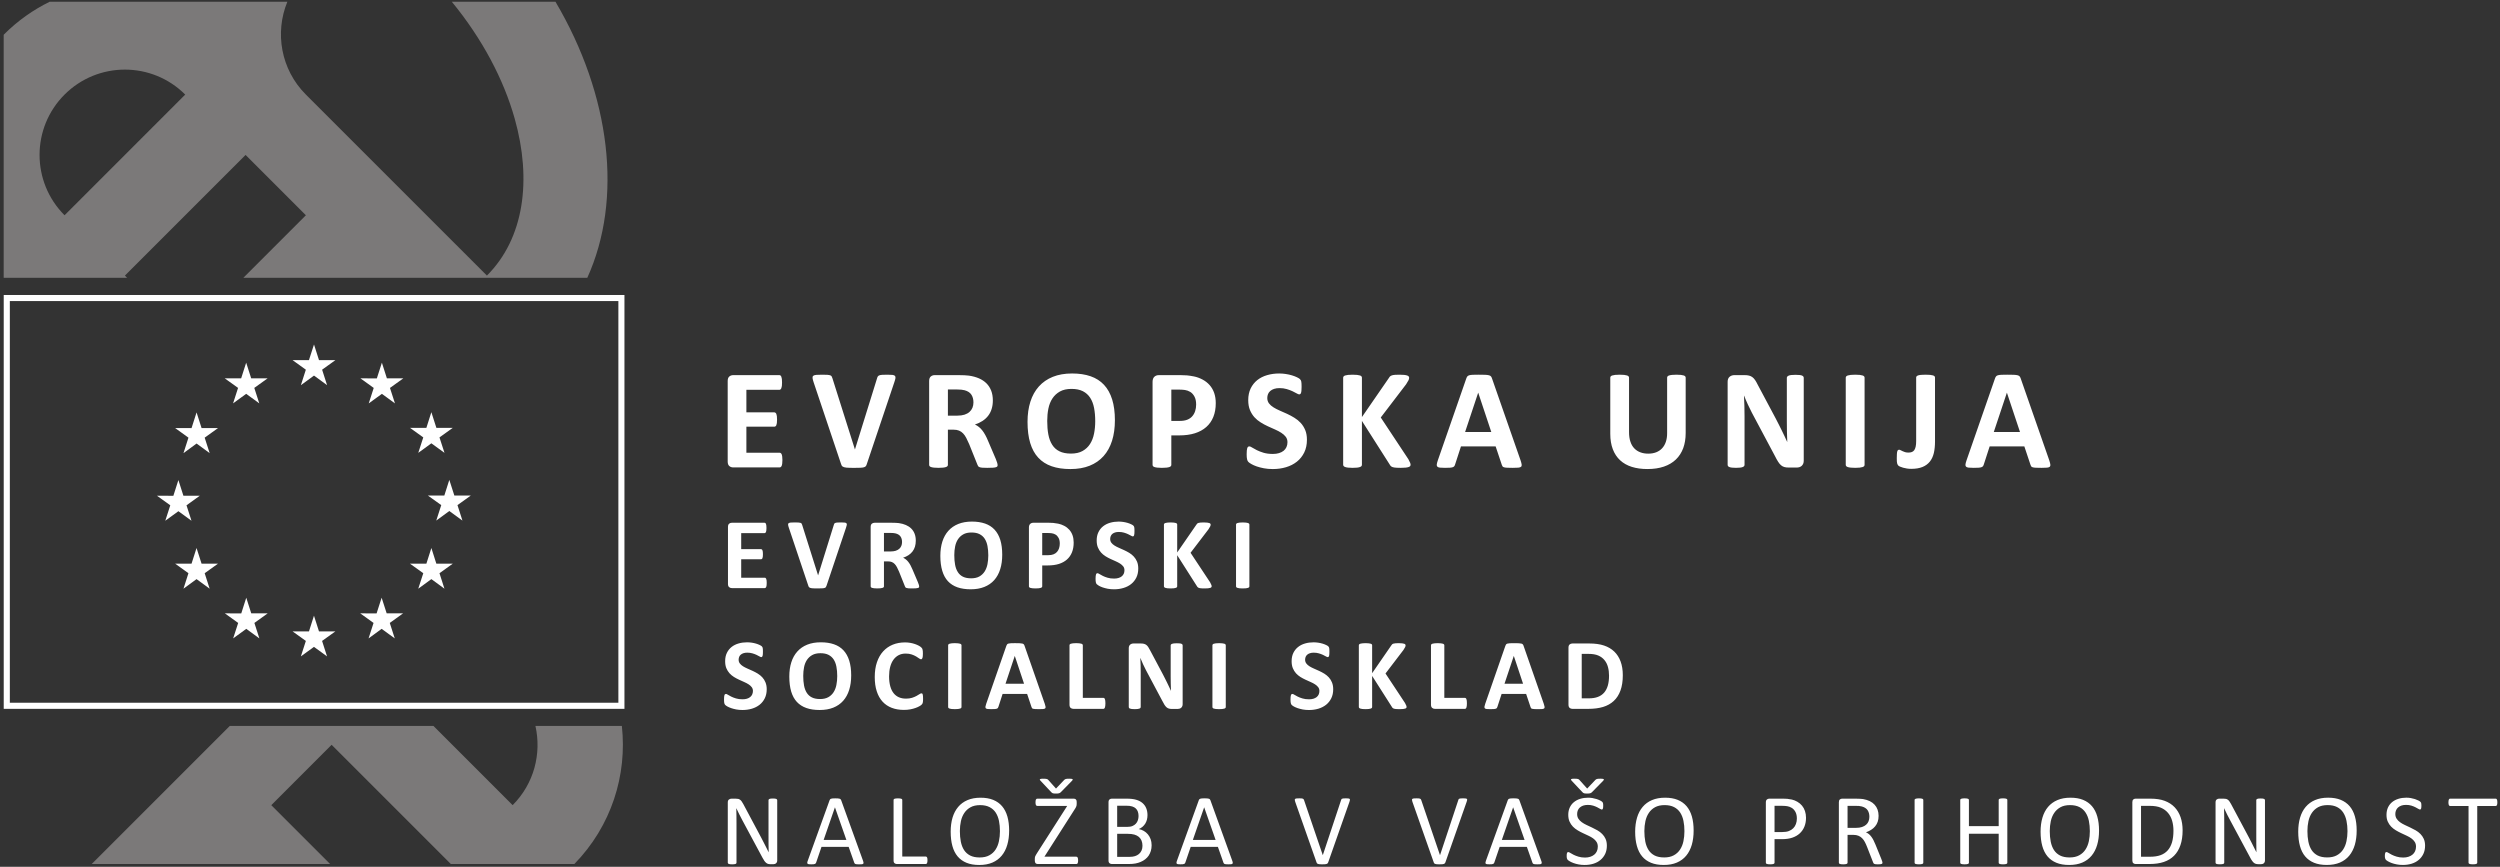
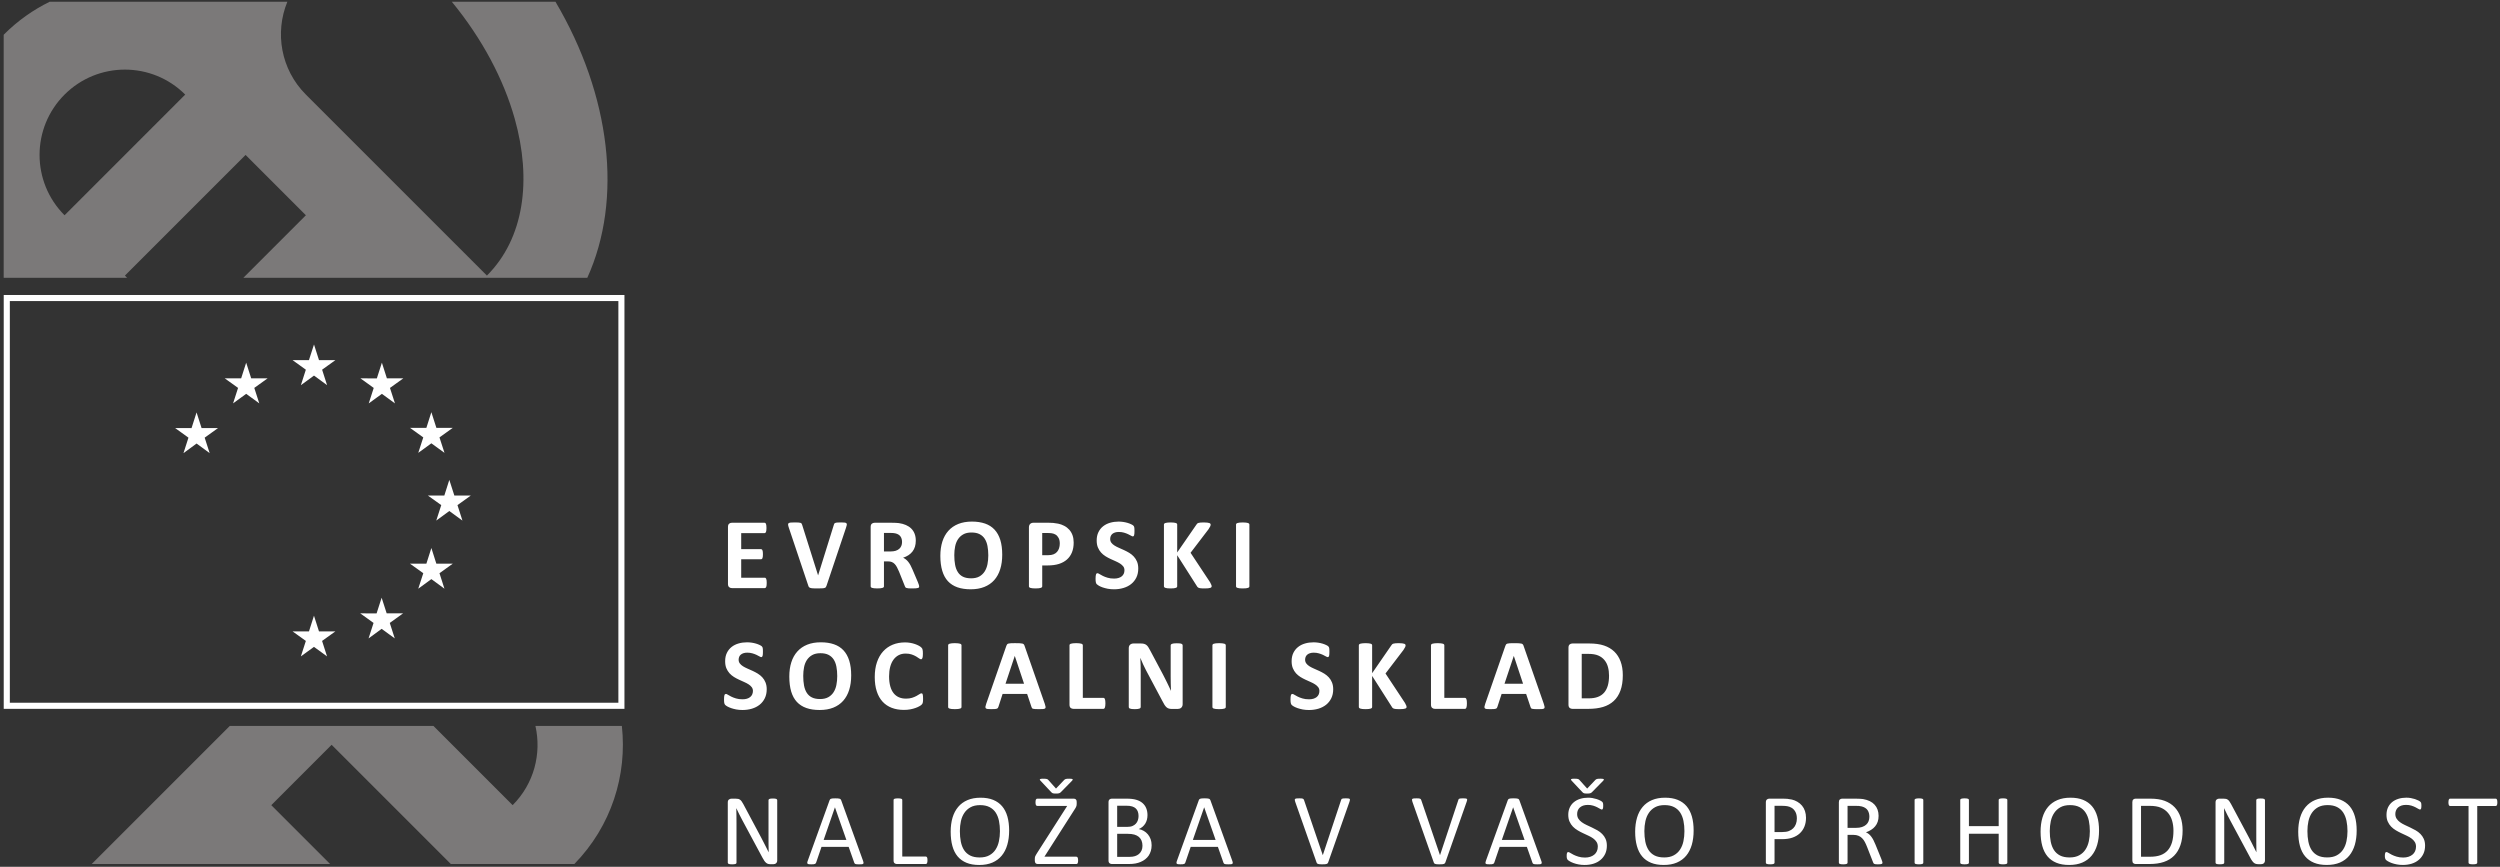
<svg xmlns="http://www.w3.org/2000/svg" height="95" viewBox="0 0 72.496 25.135" width="274">
  <rect x="0" y="0" width="72.496" height="25.135" fill="#333333" stroke="none" />
  <g transform="translate(-63.206 -196.558)">
    <g fill="#fff">
      <path d="m0 0 1.078.787 1.074-.787-.408 1.271 1.092.786h-1.348l-.41 1.285-.416-1.285h-1.346l1.092-.786z" transform="matrix(.353 0 0 -.353 71.931 207.727)" />
      <path d="m0 0 1.076.785 1.076-.785-.41 1.271 1.094.785h-1.348l-.412 1.288-.412-1.288h-1.35l1.096-.785z" transform="matrix(.353 0 0 -.353 69.965 208.255)" />
      <path d="m0 0-.412-1.289-1.346.002 1.092-.787-.408-1.27 1.074.788 1.076-.788-.41 1.27 1.096.787h-1.35z" transform="matrix(.353 0 0 -.353 68.906 208.517)" />
-       <path d="m0 0 1.076-.784-.41 1.269 1.092.786h-1.346l-.412 1.288-.412-1.292-1.348.004 1.094-.786-.41-1.269z" transform="matrix(.353 0 0 -.353 68.379 211.382)" />
-       <path d="m0 0-.412 1.286-.412-1.287-1.346.001 1.092-.785-.408-1.273 1.074.788 1.076-.788-.408 1.273 1.094.785z" transform="matrix(.353 0 0 -.353 69.051 212.903)" />
-       <path d="m0 0-.41 1.284-.41-1.287-1.348.003 1.094-.787-.412-1.271 1.076.787 1.078-.787-.41 1.271 1.092.787z" transform="matrix(.353 0 0 -.353 70.492 214.344)" />
      <path d="m0 0-.412 1.289-.41-1.289h-1.348l1.092-.784-.41-1.27 1.076.783 1.074-.783-.408 1.27 1.094.784z" transform="matrix(.353 0 0 -.353 72.456 214.867)" />
      <path d="m0 0-.414 1.284-.414-1.287-1.344.003 1.094-.787-.41-1.271 1.074.787 1.078-.787-.41 1.271 1.094.787z" transform="matrix(.353 0 0 -.353 74.419 214.344)" />
      <path d="m0 0-.408 1.286-.41-1.287-1.35.001 1.096-.785-.414-1.273 1.078.788 1.074-.788-.408 1.273 1.094.785z" transform="matrix(.353 0 0 -.353 75.859 212.903)" />
      <path d="m0 0h-1.35l-.414 1.288-.41-1.289-1.349.001 1.097-.785-.41-1.271 1.072.786 1.078-.786-.408 1.271z" transform="matrix(.353 0 0 -.353 76.858 210.928)" />
      <path d="m0 0 1.076.784 1.078-.784-.412 1.27 1.094.785h-1.348l-.412 1.287-.41-1.29-1.348.003 1.094-.785z" transform="matrix(.353 0 0 -.353 75.335 209.69)" />
      <path d="m0 0-.414-1.29-1.348.003 1.092-.787-.41-1.27 1.08.784 1.074-.784-.41 1.27 1.096.787h-1.348z" transform="matrix(.353 0 0 -.353 74.28 207.075)" />
    </g>
    <path d="m0 0c-2.738 2.737-2.738 7.176 0 9.913s7.176 2.737 9.912 0zm36.975 7.951c1.431-5.068.771-9.858-2.278-12.907l-14.879 14.877c-2.054 2.061-2.558 5.084-1.515 7.619h-19.524c-1.349-.661-2.615-1.548-3.738-2.67-.014-.015-.025-.03-.041-.045v-19.962h10.139l-.182.18 9.914 9.913 4.955-4.956-5.137-5.137h28.254c2.936 6.464 1.928 14.983-2.615 22.677h-8.515c2.511-3.058 4.257-6.378 5.162-9.589" fill="#7b7979" transform="matrix(.353 0 0 -.353 65.078 202.8)" />
    <path d="m0 0h19.582l-4.832 4.833 4.955 4.958 9.791-9.791h10.152c3.047 3.12 4.346 7.307 3.901 11.339h-7.1c.512-2.268-.107-4.74-1.873-6.505l-6.504 6.505h-16.732z" fill="#7b7979" transform="matrix(.353 0 0 -.353 65.866 221.612)" />
    <path d="m0 0c0 .019-.006.037-.02.054-.009.016-.029.031-.054.044-.028.011-.063.02-.112.027-.046.005-.101.008-.166.008-.072 0-.13-.003-.177-.008-.045-.007-.082-.016-.108-.027-.029-.013-.049-.028-.06-.044-.012-.017-.018-.035-.018-.054v-2.914c0-.219.002-.446.002-.683.002-.236.006-.465.012-.682h-.006c-.064.13-.129.258-.193.387-.067.129-.133.259-.2.393-.066.133-.136.268-.209.404-.07.138-.146.278-.224.421l-1.258 2.359c-.047.085-.09.157-.131.212-.041.058-.084.102-.129.133-.045.033-.095.056-.15.07-.055.012-.125.019-.207.019h-.352c-.074 0-.142-.022-.205-.069-.064-.047-.096-.126-.096-.238v-4.955c0-.019.008-.038.018-.055.012-.019.031-.032.057-.042.027-.01.062-.019.109-.026.045-.006.102-.009.172-.009s.127.003.174.009c.045.007.08.016.109.026.027.01.047.023.059.042.011.017.017.036.017.055v3.242c0 .205-.002.411-.004.619-.004.207-.007.41-.013.609h.008c.076-.163.156-.331.244-.505.086-.173.173-.338.257-.496l1.641-3.054c.055-.107.108-.197.158-.265.051-.07.1-.124.151-.164.049-.04.103-.069.158-.083.057-.016.121-.024.197-.024h.235c.037 0 .074.006.111.018.037.011.072.028.101.054.03.025.055.056.073.094.019.039.029.086.029.142zm5.254-.009c-.01.03-.025.057-.045.076-.02.022-.047.037-.082.048-.037.012-.084.02-.143.024-.058.004-.13.006-.22.006-.082 0-.151-.002-.205-.006-.053-.004-.098-.012-.133-.024-.033-.011-.061-.025-.078-.045-.018-.019-.034-.045-.043-.074l-1.801-4.989c-.024-.062-.035-.111-.037-.148 0-.038.01-.065.029-.085.022-.019.057-.033.108-.04.052-.006.117-.009.197-.009.078 0 .14.003.189.007.049.006.086.016.112.028.027.012.046.028.06.046.014.017.026.039.035.063l.44 1.291h2.232l.461-1.306c.01-.026.022-.046.035-.063.012-.017.031-.03.059-.039.025-.011.064-.018.115-.022.051-.003.119-.005.205-.005s.154.003.207.007c.051.006.086.019.11.039.021.019.031.046.031.084-.002.038-.014.086-.037.148zm.428-3.262h-1.868l.926 2.676h.004zm6.654-1.528c-.006.039-.014.07-.027.095-.012.022-.028.041-.045.053-.018.012-.039.018-.065.018h-1.926v4.645c0 .022-.005.042-.017.058-.01.017-.029.03-.057.039-.029.01-.064.019-.111.026-.045.007-.104.01-.172.01-.066 0-.123-.003-.17-.01s-.084-.016-.111-.026c-.03-.009-.047-.022-.059-.039-.012-.016-.017-.036-.017-.058v-4.972c0-.108.029-.184.086-.227.056-.042.117-.063.181-.063h2.373c.026 0 .047.006.065.018.017.012.033.032.045.058.013.027.021.059.027.096s.008.084.008.139c0 .054-.002.102-.008.14m6.574 3.451c-.097.336-.242.619-.437.848-.196.228-.438.401-.733.521-.293.119-.638.177-1.033.177-.41 0-.768-.065-1.074-.196-.307-.131-.565-.318-.768-.561-.205-.242-.359-.536-.463-.881-.101-.346-.152-.732-.152-1.155 0-.442.047-.834.141-1.175.093-.339.238-.625.429-.854.194-.23.436-.404.731-.525s.644-.18 1.049-.18c.408 0 .767.065 1.074.196.306.132.562.32.765.565.204.245.358.542.459.89.104.349.155.74.155 1.175s-.049.819-.143 1.155m-.697-2.03c-.055-.262-.147-.49-.277-.687-.129-.199-.301-.355-.514-.471-.213-.117-.475-.175-.787-.175-.317 0-.578.054-.785.159-.209.108-.375.257-.5.448-.125.194-.213.422-.266.688s-.078.556-.078.872c0 .284.027.557.084.815.056.258.152.485.283.678.131.195.301.35.512.466.209.115.469.174.779.174.309 0 .568-.055.777-.162.211-.109.379-.258.506-.45.125-.193.215-.419.27-.681.053-.262.08-.544.08-.849 0-.291-.027-.565-.084-.825m6.469-1.342c-.026.047-.061.072-.108.072h-2.623l2.465 3.859c.039.056.068.103.092.145.025.041.043.081.056.117.014.036.024.071.03.105s.008.074.008.118v.162c0 .088-.022.155-.065.198s-.101.063-.176.063h-2.988c-.027 0-.051-.005-.07-.015-.02-.011-.035-.03-.049-.054-.012-.026-.022-.058-.027-.097-.004-.037-.008-.085-.008-.141 0-.049.004-.092.008-.13.005-.037.015-.068.027-.091.014-.024.029-.041.049-.052.019-.012.043-.017.07-.017h2.449l-2.478-3.876c-.035-.058-.067-.108-.092-.152-.025-.043-.043-.081-.059-.115-.013-.035-.021-.068-.025-.099-.004-.029-.006-.063-.006-.099v-.154c0-.096.022-.168.065-.212.044-.044.103-.065.175-.065h3.172c.024 0 .045.005.063.016.019.01.033.029.047.053.011.026.021.057.027.095.004.036.008.082.008.135 0 .106-.014.184-.037.231m-1.637 5.264c.041.002.076.009.105.018.032.009.059.022.084.038.026.014.049.035.071.059l.925.943c.022.025.038.047.043.069.008.019.004.037-.009.049-.014.012-.041.021-.082.029-.039.007-.092.011-.159.011-.074 0-.136-.002-.187-.004-.049-.003-.09-.009-.123-.018-.031-.008-.059-.019-.082-.035-.024-.015-.045-.033-.065-.056l-.664-.698-.638.715c-.018.014-.034.027-.051.042-.016.014-.039.023-.07.03-.03.007-.071.013-.122.018-.048.004-.115.006-.197.006-.062 0-.111-.003-.15-.009-.039-.005-.067-.015-.082-.027-.018-.012-.024-.03-.018-.049.006-.022.022-.045.047-.073l.887-.943c.025-.024.049-.046.068-.061.022-.017.047-.03.074-.038.03-.008.065-.014.104-.016.037-.003.086-.004.144-.004.059 0 .108.001.147.004m7.631-3.752c-.057.151-.131.284-.227.397-.095.115-.207.207-.334.281s-.265.124-.412.152c.117.05.221.112.311.19.088.078.164.166.224.263.059.099.104.206.135.322.029.117.045.239.045.366 0 .213-.035.404-.105.573-.069.169-.172.31-.309.427s-.307.205-.512.265c-.205.062-.469.091-.789.091h-1.221c-.062 0-.123-.02-.179-.063-.057-.043-.086-.119-.086-.226v-4.79c0-.108.029-.184.086-.227.056-.042.117-.063.179-.063h1.405c.201 0 .381.014.537.043.156.028.303.072.439.131.137.057.26.13.369.216.11.086.204.184.282.298.076.114.136.242.179.384.043.143.065.299.065.468 0 .182-.028.35-.082.502m-1.045 1.562c-.035-.11-.088-.205-.164-.287-.074-.082-.168-.146-.281-.194-.114-.05-.262-.073-.446-.073h-.812v1.739h.736c.205 0 .369-.019.494-.059.123-.039.225-.094.301-.168.078-.073.135-.162.17-.267.037-.106.055-.223.055-.353 0-.117-.018-.228-.053-.338m.297-2.5c-.053-.115-.125-.208-.217-.286-.092-.076-.199-.132-.322-.172-.121-.039-.264-.057-.426-.057h-1.035v1.892h.853c.223 0 .408-.021.557-.064.146-.043.269-.105.369-.188.098-.083.172-.186.223-.308.05-.121.076-.264.076-.423 0-.149-.026-.281-.078-.394m5.658 4.137c-.012.03-.027.057-.045.076-.021.022-.047.037-.084.048-.035.012-.082.02-.143.024-.056.004-.13.006-.218.006-.082 0-.153-.002-.205-.006-.055-.004-.098-.012-.133-.024-.035-.011-.061-.025-.08-.045-.018-.019-.032-.045-.043-.074l-1.801-4.989c-.023-.062-.033-.111-.035-.148-.002-.038.008-.065.029-.085.02-.019.057-.033.108-.04.05-.006.117-.009.197-.009.078 0 .14.003.189.007.049.006.086.016.112.028.027.012.046.028.06.046.014.017.024.039.033.063l.44 1.291h2.234l.459-1.306c.012-.026.024-.046.037-.063.012-.017.03-.03.057-.039.027-.011.064-.018.117-.022.051-.003.119-.005.205-.005s.153.003.205.007c.051.006.088.019.11.039.023.019.033.046.031.084s-.012.086-.035.148zm.428-3.262h-1.869l.927 2.676h.004zm10.996 3.133c.021.062.035.111.039.148.004.038-.004.065-.022.085-.017.019-.05.033-.101.04-.049.007-.117.01-.203.01-.084 0-.149-.002-.2-.006-.05-.004-.087-.012-.115-.024-.029-.011-.049-.025-.058-.045-.012-.019-.022-.045-.03-.074l-1.498-4.513h-.006l-1.539 4.521c-.009.027-.021.051-.035.068-.012.019-.031.032-.056.043-.024.012-.059.02-.106.024-.045.004-.107.006-.184.006-.093 0-.169-.003-.224-.008-.055-.006-.096-.019-.121-.037-.026-.02-.035-.048-.035-.085.002-.038.013-.087.035-.149l1.756-4.988c.007-.023.017-.04.027-.057.01-.014.023-.027.039-.039.018-.011.037-.019.061-.026.023-.007.05-.014.086-.02.033-.005.072-.008.117-.009.047-.001.099-.002.16-.002.08 0 .146.002.201.005.055.004.098.012.133.024.035.011.06.025.082.046.017.018.033.044.045.074zm9.627 0c.023.062.037.111.041.148.004.038-.004.065-.022.085-.017.019-.052.033-.101.04-.051.007-.117.01-.203.01-.084 0-.151-.002-.2-.006-.05-.004-.089-.012-.117-.024-.027-.011-.047-.025-.058-.045-.01-.019-.02-.045-.028-.074l-1.498-4.513h-.006l-1.539 4.521c-.011.027-.023.051-.035.068-.014.019-.031.032-.057.043-.023.012-.058.02-.105.024-.045.004-.107.006-.186.006-.093 0-.168-.003-.222-.008-.055-.006-.096-.019-.121-.037-.026-.02-.037-.048-.035-.085.001-.038.013-.087.035-.149l1.756-4.988c.007-.023.017-.04.027-.057.01-.014.021-.027.039-.039.016-.011.037-.019.061-.026.023-.007.052-.014.083-.02.034-.005.075-.008.12-.009s.099-.002.16-.002c.08 0 .146.002.201.005.053.004.098.012.133.024.035.011.06.025.08.046.019.018.035.044.047.074zm4.33.129c-.01.03-.026.057-.045.076-.02.022-.047.037-.084.048-.035.012-.082.02-.141.024-.058.004-.131.006-.22.006-.082 0-.151-.002-.206-.006-.052-.004-.097-.012-.132-.024-.035-.011-.061-.025-.078-.045-.018-.019-.034-.045-.045-.074l-1.801-4.989c-.022-.062-.033-.111-.035-.148 0-.038.008-.065.029-.085.021-.019.057-.033.107-.04.053-.006.118-.009.198-.009.078 0 .14.003.189.007.049.006.086.016.111.028.028.012.047.028.061.046.014.017.025.039.033.063l.44 1.291h2.234l.461-1.306c.01-.026.021-.046.035-.063.012-.017.031-.03.057-.039.027-.011.066-.018.117-.022.051-.003.119-.005.205-.005s.154.003.205.007c.053.006.088.019.109.039.024.019.034.046.032.084 0 .038-.012.086-.035.148zm.428-3.262h-1.868l.926 2.676h.004zm6.656.081c-.071.157-.164.292-.28.407-.113.115-.244.215-.39.299-.149.084-.297.162-.449.232-.153.07-.301.141-.448.21-.146.068-.277.145-.392.228s-.207.178-.278.287c-.068.108-.101.236-.101.385 0 .103.017.2.053.29.037.091.089.17.162.238.072.065.164.119.273.16.112.04.24.059.391.059.16 0 .304-.019.433-.059.129-.041.241-.085.334-.133.094-.05.174-.093.239-.132.066-.039.113-.057.144-.057.02 0 .035.005.051.018s.027.031.035.059c.01.025.016.057.02.096.004.04.006.083.006.133 0 .054-.002.096-.004.129-.004.033-.008.062-.012.085-.006.024-.014.044-.022.059-.007.014-.025.036-.052.061-.026.027-.08.062-.164.105-.082.043-.178.081-.284.116-.107.034-.22.061-.341.083-.12.02-.241.03-.358.03-.232 0-.449-.03-.65-.093-.201-.061-.373-.153-.518-.271-.146-.119-.26-.267-.342-.442-.082-.176-.123-.376-.123-.6 0-.219.037-.406.108-.563.07-.157.162-.292.275-.409.113-.115.242-.216.387-.302.142-.086.291-.164.443-.235.153-.07.301-.139.446-.208.146-.067.275-.141.388-.223.114-.082.205-.176.274-.285.07-.107.105-.237.105-.39 0-.142-.025-.268-.076-.377-.049-.112-.121-.204-.213-.28-.094-.077-.203-.135-.332-.177-.129-.041-.271-.063-.426-.063-.205 0-.384.025-.541.074-.156.047-.289.099-.4.155-.111.055-.201.106-.274.154-.068.047-.125.069-.164.069-.021 0-.041-.003-.056-.013-.016-.01-.032-.028-.041-.052-.012-.025-.02-.058-.026-.099-.006-.04-.007-.089-.007-.15 0-.086.005-.154.021-.205.016-.053.039-.095.07-.127.034-.033.09-.073.172-.12.082-.048.182-.093.303-.138.119-.045.256-.081.41-.111.152-.031.32-.046.5-.046.258 0 .498.035.721.103.222.07.416.172.58.31.166.137.293.303.387.5.091.195.138.421.138.672 0 .213-.035.397-.105.554m-1.371 3.734c.039.002.074.009.105.018.029.009.059.022.084.038.024.014.047.035.069.059l.927.943c.022.025.035.047.043.069.006.019.004.037-.012.049-.013.012-.041.021-.08.029-.041.007-.093.011-.16.011-.074 0-.136-.002-.187-.004-.049-.003-.09-.009-.121-.018-.034-.008-.061-.019-.084-.035-.024-.015-.045-.033-.063-.056l-.664-.698-.641.715c-.015.014-.033.027-.048.042-.018.014-.041.023-.073.03-.029.007-.07.013-.119.018-.051.004-.117.006-.199.006-.062 0-.111-.003-.15-.009-.039-.005-.065-.015-.082-.027-.018-.012-.022-.03-.018-.049.006-.022.022-.045.047-.073l.887-.943c.025-.024.048-.046.07-.061.019-.017.045-.03.074-.038.028-.008.063-.014.102-.016.039-.003.086-.004.144-.004.059 0 .108.001.149.004m8.461-1.892c-.096.336-.243.619-.436.848-.195.228-.439.401-.732.521-.295.119-.639.177-1.035.177-.409 0-.768-.065-1.075-.196-.306-.131-.562-.318-.767-.561-.205-.242-.36-.536-.461-.881-.102-.346-.155-.732-.155-1.155 0-.442.047-.834.143-1.175.094-.339.236-.625.43-.854.191-.23.435-.404.73-.525s.643-.18 1.047-.18c.41 0 .768.065 1.074.196.309.132.565.32.768.565s.355.542.459.89c.101.349.152.74.152 1.175s-.047.819-.142 1.155m-.696-2.03c-.054-.262-.148-.49-.277-.687-.131-.199-.301-.355-.516-.471-.213-.117-.474-.175-.785-.175-.316 0-.578.054-.787.159-.207.108-.375.257-.498.448-.125.194-.213.422-.268.688-.05.266-.078.556-.078.872 0 .284.03.557.086.815.057.258.151.485.282.678.13.195.3.35.511.466.211.115.471.174.78.174.31 0 .57-.055.779-.162.211-.109.379-.258.504-.45.125-.193.215-.419.269-.681.055-.262.08-.544.08-.849 0-.291-.027-.565-.082-.825m9.985 2.479c-.055.168-.137.315-.242.442-.106.128-.233.234-.383.321-.153.087-.299.148-.446.18-.144.03-.271.052-.377.061-.107.009-.218.014-.334.014h-1.15c-.072 0-.137-.022-.195-.069-.057-.047-.086-.126-.086-.238v-4.955c0-.022.004-.042.015-.057.012-.018.032-.03.059-.04s.064-.019.109-.026c.045-.006.104-.009.174-.009.069 0 .125.003.172.009.045.007.082.016.108.026.025.01.044.022.058.04.012.015.018.035.018.057v1.935h.611c.332 0 .617.041.855.124.241.083.442.2.608.353.164.152.291.335.379.551.088.217.133.458.133.727 0 .202-.03.387-.086.554m-.741-1.058c-.048-.138-.123-.255-.22-.354-.096-.097-.215-.174-.36-.229-.14-.056-.32-.083-.535-.083h-.644v2.153h.66c.121 0 .248-.009.375-.028.129-.02.254-.065.375-.138.119-.071.221-.18.303-.327.08-.147.121-.329.121-.549 0-.16-.024-.308-.075-.445m7.09-3.093c-.011.04-.035.111-.074.21l-.482 1.184c-.055.135-.112.257-.166.365-.055.107-.114.203-.176.285-.063.083-.129.154-.201.215-.073.059-.153.107-.241.146.157.055.301.124.428.205.127.08.237.174.326.284.092.108.162.234.211.378.049.141.073.302.073.483 0 .185-.028.355-.082.509-.053.152-.135.289-.243.408-.107.118-.24.217-.4.295-.158.076-.342.134-.549.17-.072.008-.154.016-.244.022-.09.007-.201.01-.338.01h-1.141c-.064 0-.125-.02-.181-.063-.057-.043-.084-.119-.084-.226v-4.973c0-.022.004-.042.015-.057.012-.018.032-.03.059-.04s.065-.019.109-.026c.045-.006.104-.009.172-.009.071 0 .129.003.174.009.045.007.082.016.108.026.025.01.044.022.058.04.012.015.018.035.018.057v2.288h.476c.164 0 .305-.026.42-.074.117-.049.219-.115.303-.203.086-.088.16-.19.223-.311.062-.12.123-.252.179-.397l.494-1.265c.012-.034.026-.061.04-.083.015-.022.037-.04.066-.052.025-.012.062-.022.109-.028.045-.004.104-.007.176-.007.084 0 .149.003.199.007.051.006.09.015.116.026.029.011.046.024.054.042.01.015.014.035.014.057 0 .023-.006.053-.018.093m-1.123 3.319c-.041-.111-.109-.207-.201-.289-.09-.082-.205-.144-.342-.19-.136-.047-.3-.069-.488-.069h-.697v1.809h.601c.143 0 .256-.004.344-.011.086-.009.164-.023.234-.042.221-.064.379-.168.473-.313.094-.146.141-.323.141-.534 0-.13-.022-.25-.065-.361m4.494 1.743c0 .022-.005.042-.015.058-.012.017-.031.03-.059.039-.027.01-.064.019-.111.026-.045.007-.104.01-.172.01-.063 0-.117-.003-.164-.01-.045-.007-.082-.016-.111-.026-.03-.009-.051-.022-.063-.039-.014-.016-.019-.036-.019-.058v-5.155c0-.022.005-.042.017-.057.012-.018.029-.03.059-.04.027-.01.064-.019.111-.026.047-.006.104-.009.17-.009.068 0 .127.003.172.009.047.007.084.016.111.026.028.01.047.022.059.04.01.015.015.035.015.057zm6.903 0c0 .022-.006.042-.016.058-.012.017-.031.03-.058.039-.028.01-.065.019-.11.026s-.101.01-.168.01c-.072 0-.131-.003-.176-.01-.043-.007-.08-.016-.107-.026-.027-.009-.047-.022-.059-.039-.009-.016-.015-.036-.015-.058v-2.15h-2.446v2.15c0 .022-.005.042-.015.058-.012.017-.031.03-.059.039-.027.01-.064.019-.109.026-.047.007-.104.01-.172.01s-.123-.003-.17-.01-.086-.016-.113-.026c-.028-.009-.047-.022-.059-.039-.012-.016-.015-.036-.015-.058v-5.155c0-.022.003-.042.015-.057.012-.018.031-.03.059-.04.027-.01.066-.019.113-.026.047-.006.102-.009.17-.009s.125.003.172.009c.045.007.082.016.109.026.028.01.047.022.059.04.01.015.015.035.015.057v2.382h2.446v-2.382c0-.022.006-.042.015-.057.012-.018.032-.03.059-.04s.064-.019.107-.026c.045-.006.104-.009.176-.009.067 0 .123.003.168.009.045.007.082.016.11.026.027.01.046.022.058.04.01.015.016.035.016.057zm7.39-1.36c-.095.336-.24.619-.435.848-.195.228-.44.401-.733.521-.293.119-.636.177-1.033.177-.41 0-.767-.065-1.074-.196-.309-.131-.564-.318-.77-.561-.205-.242-.357-.536-.46-.881-.102-.346-.153-.732-.153-1.155 0-.442.047-.834.141-1.175.094-.339.238-.625.429-.854.194-.23.436-.404.731-.525s.644-.18 1.049-.18c.408 0 .767.065 1.074.196.307.132.562.32.766.565.203.245.357.542.459.89.103.349.154.74.154 1.175s-.049.819-.145 1.155m-.693-2.03c-.057-.262-.148-.49-.279-.687-.129-.199-.301-.355-.514-.471-.213-.117-.477-.175-.787-.175-.316 0-.578.054-.785.159-.209.108-.375.257-.5.448-.125.194-.213.422-.266.688s-.078.556-.078.872c0 .284.027.557.084.815s.15.485.283.678c.131.195.301.35.512.466.209.115.469.174.779.174.309 0 .569-.055.78-.162.209-.109.376-.258.501-.45.127-.193.217-.419.272-.681.053-.262.08-.544.08-.849 0-.291-.027-.565-.082-.825m7.535 1.979c-.113.321-.277.593-.494.82-.217.225-.486.397-.809.518-.32.121-.712.18-1.177.18h-1.217c-.063 0-.123-.02-.18-.063-.056-.043-.084-.119-.084-.226v-4.79c0-.108.028-.184.084-.227.057-.042.117-.063.18-.063h1.139c.459 0 .855.056 1.187.17.332.112.611.283.84.512.226.228.4.515.519.864.12.347.18.753.18 1.218 0 .404-.057.765-.168 1.087m-.701-2.066c-.08-.266-.197-.488-.355-.666-.159-.177-.354-.307-.59-.393-.237-.086-.524-.129-.868-.129h-.734v4.179h.727c.371 0 .674-.05.908-.153.236-.102.43-.245.584-.428.154-.182.265-.398.338-.649.072-.25.107-.522.107-.812 0-.365-.039-.681-.117-.949m7.635 3.465c0 .019-.006.037-.018.054-.012.016-.031.031-.056.044-.026.011-.063.02-.11.027-.047.005-.103.008-.166.008-.074 0-.133-.003-.178-.008-.046-.007-.082-.016-.109-.027-.029-.013-.047-.028-.061-.044-.011-.017-.015-.035-.015-.054v-2.914c0-.219 0-.446.002-.683 0-.236.004-.465.01-.682h-.004c-.065.13-.129.258-.196.387-.064.129-.13.259-.197.393-.068.133-.139.268-.209.404-.072.138-.148.278-.224.421l-1.26 2.359c-.047.085-.09.157-.131.212-.041.058-.084.102-.129.133-.043.033-.094.056-.15.07-.055.012-.125.019-.207.019h-.352c-.074 0-.143-.022-.205-.069-.063-.047-.094-.126-.094-.238v-4.955c0-.019.006-.038.018-.055.01-.019.029-.032.056-.042.026-.01.063-.019.108-.026.045-.006.101-.009.172-.009.07 0 .129.003.174.009.044.007.082.016.109.026s.047.023.058.042c.012.017.018.036.018.055v3.242c0 .205 0 .411-.004.619-.002.207-.008.41-.012.609h.008c.074-.163.156-.331.242-.505.088-.173.174-.338.26-.496l1.639-3.054c.055-.107.109-.197.16-.265.049-.07.1-.124.148-.164.051-.04.104-.069.161-.083.054-.016.121-.024.195-.024h.234c.037 0 .075.006.114.018.037.011.07.028.101.054.029.025.053.056.07.094.02.039.03.086.03.142zm7.39-1.348c-.095.336-.24.619-.435.848-.195.228-.44.401-.733.521-.295.119-.638.177-1.033.177-.41 0-.769-.065-1.076-.196s-.562-.318-.768-.561c-.205-.242-.357-.536-.46-.881-.102-.346-.153-.732-.153-1.155 0-.442.047-.834.141-1.175.094-.339.236-.625.429-.854.192-.23.436-.404.731-.525s.643-.18 1.047-.18c.41 0 .767.065 1.076.196.307.132.563.32.766.565s.355.542.459.89c.101.349.152.74.152 1.175s-.047.819-.143 1.155m-.695-2.03c-.055-.262-.148-.49-.277-.687-.131-.199-.301-.355-.514-.471-.213-.117-.477-.175-.787-.175-.316 0-.578.054-.787.159-.209.108-.375.257-.498.448-.125.194-.213.422-.266.688s-.078.556-.078.872c0 .284.027.557.084.815s.15.485.281.678c.133.195.303.35.512.466.211.115.471.174.781.174.309 0 .569-.055.778-.162.211-.109.378-.258.503-.45.125-.193.215-.419.27-.681s.082-.544.082-.849c0-.291-.029-.565-.084-.825m6.354.188c-.073.157-.164.292-.278.407-.115.115-.246.215-.392.299-.147.084-.297.162-.45.232-.152.07-.3.141-.447.21-.148.068-.277.145-.392.228-.116.083-.207.178-.276.287-.07.108-.105.236-.105.385 0 .103.017.2.054.29.036.091.09.17.163.238.072.065.162.119.273.16.109.04.242.059.391.059.16 0 .304-.019.433-.059.129-.041.24-.085.334-.133.094-.05.174-.093.238-.132.065-.039.114-.057.145-.057.018 0 .035.005.051.018.015.013.027.031.035.059.008.025.014.057.018.096.005.04.007.083.007.133 0 .054-.002.096-.006.129-.001.033-.005.062-.011.085-.006.024-.012.044-.02.059-.01.014-.025.036-.053.061-.025.027-.082.062-.164.105-.084.043-.177.081-.283.116-.107.034-.22.061-.342.083-.121.02-.238.03-.357.03-.234 0-.449-.03-.65-.093-.202-.061-.373-.153-.52-.271-.144-.119-.258-.267-.34-.442-.08-.176-.121-.376-.121-.6 0-.219.033-.406.106-.563.07-.157.162-.292.275-.409.113-.115.242-.216.387-.302.142-.086.291-.164.443-.235.152-.07.301-.139.445-.208.147-.067.276-.141.389-.223s.205-.176.273-.285c.071-.107.106-.237.106-.39 0-.142-.025-.268-.076-.377-.049-.112-.121-.204-.213-.28-.094-.077-.203-.135-.332-.177-.129-.041-.272-.063-.426-.063-.205 0-.387.025-.541.074-.156.047-.291.099-.4.155-.112.055-.203.106-.272.154-.072.047-.127.069-.164.069-.023 0-.043-.003-.058-.013-.018-.01-.032-.028-.043-.052-.01-.025-.018-.058-.024-.099-.006-.04-.01-.089-.01-.15 0-.086.008-.154.024-.205.015-.053.039-.095.07-.127.031-.033.09-.073.17-.12.082-.048.184-.093.303-.138.121-.045.258-.081.412-.111.154-.031.32-.046.5-.046.258 0 .498.035.721.103.222.07.416.172.58.31.164.137.293.303.386.5.092.195.139.421.139.672 0 .213-.035.397-.105.554m6.033 3.141c-.006.04-.014.073-.028.099-.011.024-.027.043-.044.054-.018.01-.04.015-.061.015h-3.736c-.022 0-.041-.005-.059-.015-.019-.011-.033-.03-.045-.054-.012-.026-.019-.059-.027-.099-.006-.039-.01-.086-.01-.139 0-.051.004-.097.01-.136.008-.039.015-.071.027-.093.012-.024.026-.041.045-.053.018-.01.037-.016.059-.016h1.511v-4.657c0-.022.006-.042.016-.057.012-.018.031-.03.059-.04.027-.01.064-.019.113-.026.047-.006.101-.009.17-.009.068 0 .125.003.172.009.045.007.082.016.109.026s.047.022.059.04c.009.015.017.035.017.057v4.657h1.51c.021 0 .043.006.061.016.017.012.033.029.044.053.014.022.022.054.028.093s.008.085.008.136c0 .053-.002.1-.008.139" fill="#fff" transform="matrix(.353 0 0 -.353 85.744 219.76)" />
    <path d="m0 0c-.064.159-.152.297-.26.415-.109.118-.232.219-.371.304-.137.084-.279.159-.422.225-.144.068-.285.13-.424.189-.138.06-.261.123-.371.191-.109.069-.197.146-.261.233-.067.088-.098.19-.098.309 0 .08.016.156.043.229.029.071.074.133.133.184.06.051.135.091.222.12.088.03.194.044.311.044.152 0 .293-.019.42-.056s.238-.078.336-.124c.097-.047.179-.089.244-.128.066-.037.115-.058.146-.058.032 0 .055.009.073.026.017.016.031.043.041.079.009.035.017.082.021.136.004.055.006.123.006.203 0 .073-.002.132-.004.181-.004.048-.008.088-.014.12-.007.032-.017.058-.025.077-.01.019-.029.043-.057.072-.027.026-.084.061-.169.102-.086.042-.184.079-.295.113-.112.034-.231.059-.358.079-.127.019-.254.028-.381.028-.246 0-.48-.03-.699-.095-.221-.064-.412-.16-.574-.289-.16-.128-.291-.29-.385-.485-.096-.195-.142-.421-.142-.679 0-.224.033-.416.097-.577.069-.16.154-.299.26-.417.107-.117.228-.218.363-.303.137-.084.276-.16.42-.225.145-.067.283-.129.418-.19.137-.058.258-.123.365-.191.106-.068.194-.145.258-.232.067-.087.102-.192.102-.313 0-.106-.022-.2-.061-.287-.037-.086-.094-.157-.168-.216-.072-.058-.162-.103-.265-.135-.108-.031-.225-.047-.358-.047-.203 0-.381.023-.535.069-.152.046-.285.095-.395.151-.111.056-.201.106-.273.151-.068.046-.125.07-.164.07-.025 0-.051-.009-.07-.024-.022-.014-.039-.041-.051-.077-.014-.036-.022-.083-.027-.14-.006-.059-.008-.13-.008-.216 0-.127.008-.226.021-.293.016-.068.041-.119.078-.156.036-.036.094-.078.176-.125.082-.046.184-.091.307-.134.119-.042.261-.079.42-.111.158-.03.332-.045.517-.045.274 0 .532.037.772.108.24.072.451.18.631.321.179.144.322.321.427.534.104.213.159.46.159.743 0 .215-.036.403-.102.562m6.881 1.785c-.106.341-.264.624-.473.848-.209.225-.469.391-.781.498-.311.108-.67.162-1.076.162-.426 0-.801-.064-1.123-.194-.323-.13-.594-.318-.811-.561-.219-.244-.385-.539-.494-.886-.111-.346-.166-.738-.166-1.173 0-.473.053-.881.154-1.228.104-.346.26-.631.467-.855.209-.224.467-.391.779-.5.311-.11.676-.164 1.094-.164.422 0 .795.064 1.119.193.323.129.592.315.811.56s.383.543.494.895c.111.351.166.749.166 1.195 0 .465-.053.868-.16 1.21m-1.055-1.997c-.045-.227-.123-.428-.234-.599-.11-.171-.256-.308-.436-.407-.179-.099-.404-.15-.672-.15-.269 0-.492.044-.668.132-.177.087-.318.214-.423.38-.106.166-.18.365-.225.599-.045.234-.066.497-.066.79 0 .252.023.491.068.716.045.227.123.423.234.592.112.168.256.304.436.404.181.102.404.152.674.152.265 0 .486-.044.664-.134.176-.091.318-.218.426-.383.105-.165.181-.361.224-.593.045-.23.067-.488.067-.769 0-.259-.022-.5-.069-.73m7.113-.909c-.005.06-.013.106-.025.14s-.023.055-.041.066c-.018.012-.039.017-.066.017-.036 0-.086-.023-.153-.067-.064-.044-.148-.094-.248-.148-.101-.057-.222-.107-.363-.153s-.309-.068-.502-.068c-.213 0-.404.036-.576.11-.17.074-.315.184-.436.334-.119.149-.213.339-.277.571-.064.23-.098.505-.098.819 0 .288.032.547.092.776.061.23.15.426.268.588.117.161.259.286.427.373.166.087.358.131.571.131.193 0 .359-.023.5-.073.138-.048.259-.102.361-.162.102-.059.184-.112.246-.161.065-.049.117-.073.158-.073.026 0 .047.008.067.025.019.016.035.043.051.079.013.036.021.083.027.142.006.057.01.127.01.21 0 .079-.002.143-.006.195-.006.054-.012.099-.02.138s-.019.07-.033.095c-.014.026-.039.056-.078.093-.035.038-.102.083-.195.136-.096.052-.202.098-.319.138s-.246.074-.383.098c-.138.025-.283.037-.433.037-.367 0-.703-.061-1.01-.186-.305-.124-.568-.308-.787-.549-.219-.239-.389-.537-.51-.892-.121-.353-.181-.759-.181-1.216 0-.448.054-.84.166-1.178.109-.338.269-.619.476-.845s.459-.395.754-.509c.297-.113.629-.17.998-.17.188 0 .363.015.525.046.161.03.305.068.43.114.127.046.235.093.32.143.088.051.147.091.176.123.032.031.053.061.069.085.011.025.023.055.031.089.01.034.016.076.019.124.004.05.006.108.006.178 0 .098-.002.178-.008.237m3.165 4.169c0 .028-.01.054-.028.075-.017.023-.049.04-.09.055-.041.013-.095.024-.166.032-.07.01-.158.014-.265.014-.106 0-.192-.004-.262-.014-.068-.008-.125-.019-.168-.032-.043-.015-.072-.032-.092-.055-.017-.021-.027-.047-.027-.075v-5.07c0-.029.01-.054.027-.076.02-.022.049-.04.09-.053.041-.015.098-.026.168-.034.07-.007.158-.012.264-.012.107 0 .195.005.265.012.071.008.125.019.166.034.041.013.073.031.09.053.018.022.028.047.028.076zm5.183-.053c-.016.052-.037.094-.06.124-.024.03-.063.053-.116.069-.054.015-.129.024-.226.029-.098.005-.227.007-.391.007-.14 0-.254-.002-.34-.007s-.152-.014-.201-.029c-.049-.016-.084-.038-.105-.067-.024-.029-.041-.066-.059-.114l-1.656-4.765c-.033-.096-.055-.174-.063-.232-.007-.058.002-.103.03-.135.027-.031.078-.052.148-.06.072-.007.172-.012.299-.012.119 0 .217.003.289.009.074.004.131.015.17.03.041.015.07.036.088.062.017.027.033.059.045.098l.34 1.051h2.015l.361-1.079c.012-.037.026-.066.043-.089.016-.022.045-.038.086-.052.041-.012.102-.02.18-.023.08-.005.19-.007.33-.007.137 0 .242.004.32.01.079.007.131.025.163.054.029.029.041.072.033.13-.008.06-.03.137-.063.237zm-.045-3.104h-1.523l.76 2.282h.003zm6.672-1.398c-.006.057-.018.104-.031.137-.014.035-.031.06-.053.075-.019.016-.045.024-.07.024h-1.69v4.319c0 .028-.009.054-.027.075-.018.023-.049.04-.09.055-.041.013-.098.024-.166.032-.068.01-.158.014-.266.014-.105 0-.193-.004-.263-.014-.07-.008-.127-.019-.168-.032-.041-.015-.07-.032-.09-.055-.018-.021-.025-.047-.025-.075v-4.876c0-.122.029-.21.091-.264.063-.054.139-.081.231-.081h2.463c.025 0 .051.009.07.026.022.016.039.043.053.081.013.037.025.084.031.14.006.057.012.127.012.21s-.006.153-.012.209m6.357 4.543c0 .028-.005.053-.021.075-.014.022-.037.041-.072.058-.033.017-.082.028-.147.035-.064.007-.142.01-.238.01-.098 0-.18-.003-.244-.01-.063-.007-.113-.018-.153-.035-.039-.017-.068-.036-.083-.058-.018-.022-.026-.047-.026-.075v-2.518c0-.192.002-.393.006-.603s.012-.412.02-.605h-.004c-.049.11-.102.22-.155.332-.05.11-.105.222-.162.337-.054.116-.111.23-.172.345-.058.115-.119.232-.179.35l-1.045 1.965c-.055.106-.106.197-.155.27-.05.074-.103.131-.16.173-.056.041-.121.071-.193.089s-.16.027-.266.027h-.586c-.109 0-.203-.033-.279-.097-.076-.066-.113-.163-.113-.292v-4.828c0-.028.006-.052.019-.075.014-.022.039-.041.076-.055.036-.016.084-.028.149-.036.064-.007.144-.012.24-.012.1 0 .182.005.246.012.063.008.114.02.151.036.037.014.064.033.08.055.013.023.021.047.021.075v2.81c0 .21-.002.414-.008.612-.005.199-.013.396-.025.595h.01c.062-.163.135-.331.215-.504s.16-.334.236-.482l1.336-2.512c.07-.139.133-.251.187-.339.055-.087.114-.156.172-.207.061-.051.125-.087.196-.105.07-.02.154-.03.251-.03h.465c.051 0 .104.008.155.023.052.015.095.039.132.072.04.034.067.075.09.125.024.05.033.107.033.17zm3.542.012c0 .028-.008.054-.028.075-.017.023-.047.04-.088.055-.043.013-.097.024-.168.032-.068.01-.156.014-.263.014-.106 0-.194-.004-.264-.014-.068-.008-.125-.019-.168-.032-.043-.015-.072-.032-.09-.055-.017-.021-.027-.047-.027-.075v-5.07c0-.029.01-.054.027-.076.018-.022.047-.04.088-.053.043-.015.1-.026.168-.034.072-.007.16-.012.266-.012.107 0 .195.005.263.012.071.008.125.019.168.034.041.013.071.031.088.053.02.022.028.047.028.076zm8.724-3.048c-.064.159-.152.297-.26.415-.109.118-.232.219-.369.304-.138.084-.281.159-.424.225-.144.068-.285.13-.423.189-.139.06-.262.123-.372.191-.109.069-.197.146-.261.233-.065.088-.098.19-.098.309 0 .08.016.156.043.229.029.071.074.133.133.184.06.051.135.091.223.12.087.03.191.044.31.044.152 0 .293-.019.42-.056s.24-.078.336-.124c.098-.047.18-.089.244-.128.068-.037.115-.058.147-.058.029 0 .054.009.072.026.017.016.031.043.043.079.01.035.015.082.019.136.004.055.006.123.006.203 0 .073-.002.132-.004.181-.002.048-.008.088-.013.12-.008.032-.016.058-.026.077s-.029.043-.056.072c-.028.026-.084.061-.17.102-.086.042-.184.079-.295.113-.11.034-.229.059-.358.079-.127.019-.254.028-.381.028-.246 0-.48-.03-.699-.095-.22-.064-.412-.16-.572-.289-.162-.128-.291-.29-.387-.485-.095-.195-.142-.421-.142-.679 0-.224.033-.416.099-.577.067-.16.153-.299.258-.417.108-.117.229-.218.363-.303.137-.084.278-.16.42-.225.145-.067.283-.129.42-.19.135-.058.256-.123.363-.191.106-.068.192-.145.258-.232.069-.087.1-.192.1-.313 0-.106-.018-.2-.057-.287-.039-.086-.095-.157-.168-.216-.074-.058-.164-.103-.267-.135-.106-.031-.225-.047-.358-.047-.203 0-.381.023-.533.069-.154.046-.287.095-.396.151-.112.056-.202.106-.272.151-.072.046-.127.07-.164.07-.027 0-.053-.009-.074-.024-.02-.014-.035-.041-.049-.077-.012-.036-.021-.083-.027-.14-.004-.059-.008-.13-.008-.216 0-.127.008-.226.023-.293.014-.068.041-.119.076-.156.038-.036.094-.078.176-.125.082-.046.184-.091.305-.134.123-.042.264-.079.422-.111.158-.03.332-.045.517-.045.274 0 .532.037.772.108.24.072.451.18.631.321.179.144.322.321.427.534.106.213.159.46.159.743 0 .215-.034.403-.102.562m6.113-1.922c-.011.038-.048.113-.109.228l-1.605 2.427 1.472 1.929c.069.109.115.188.141.237.025.05.037.098.037.145 0 .028-.008.054-.023.075-.018.023-.047.041-.09.056s-.102.027-.172.035c-.072.01-.164.014-.276.014-.107 0-.195-.003-.263-.01-.071-.005-.127-.015-.172-.028-.045-.014-.08-.033-.108-.057-.027-.023-.05-.053-.07-.089l-1.574-2.283v2.287c0 .031-.008.058-.024.079-.017.023-.046.04-.087.055-.041.013-.098.024-.166.032-.069.01-.159.014-.266.014-.106 0-.193-.004-.264-.014-.07-.008-.127-.019-.168-.032-.041-.015-.072-.032-.09-.055-.017-.021-.027-.048-.027-.079v-5.059c0-.03.01-.056.027-.079.018-.022.049-.041.09-.055.041-.016.098-.028.168-.036.071-.007.158-.012.264-.012.107 0 .197.005.266.012.068.008.125.02.166.036.041.014.07.033.087.055.016.023.024.049.024.079v2.548l1.623-2.548c.019-.039.047-.072.082-.1.033-.027.092-.048.17-.062.078-.013.207-.02.389-.02.111 0 .207.005.281.012.074.008.135.02.176.036.043.014.072.034.087.057.016.025.022.051.022.081 0 .023-.006.052-.018.089m4.963.415c-.008.057-.017.104-.031.137-.014.035-.031.06-.053.075-.019.016-.045.024-.072.024h-1.689v4.319c0 .028-.01.054-.028.075-.017.023-.047.04-.088.055-.041.013-.097.024-.166.032-.07.01-.158.014-.265.014-.106 0-.194-.004-.264-.014-.07-.008-.127-.019-.168-.032-.043-.015-.072-.032-.09-.055-.017-.021-.027-.047-.027-.075v-4.876c0-.122.031-.21.094-.264.062-.054.138-.081.23-.081h2.461c.027 0 .053.009.072.026.022.016.039.043.053.081.014.037.023.084.031.14.006.057.01.127.01.21s-.004.153-.01.209m4.668 4.502c-.015.052-.037.094-.06.124-.024.03-.063.053-.116.069-.054.015-.128.024-.226.029s-.227.007-.391.007c-.14 0-.254-.002-.34-.007-.085-.005-.154-.014-.201-.029-.049-.016-.084-.038-.107-.067-.022-.029-.041-.066-.057-.114l-1.656-4.765c-.033-.096-.055-.174-.063-.232-.007-.058.002-.103.03-.135.027-.031.076-.052.148-.06.072-.007.172-.012.299-.012.119 0 .215.003.289.009.074.004.129.015.17.03s.07.036.088.062c.017.027.031.059.043.098l.342 1.051h2.015l.362-1.079c.011-.037.025-.066.041-.089.017-.022.047-.038.088-.052.041-.012.101-.02.179-.023.08-.005.19-.007.33-.007.137 0 .242.004.321.01.078.007.13.025.162.054.029.029.041.072.033.13-.01.06-.029.137-.063.237zm-.045-3.104h-1.525l.762 2.282h.004zm8.014 1.825c-.119.324-.293.597-.52.816-.228.22-.509.386-.843.498-.332.113-.739.168-1.219.168h-1.377c-.092 0-.168-.027-.23-.081-.063-.054-.094-.141-.094-.263v-4.682c0-.122.031-.21.094-.264.062-.054.138-.081.23-.081h1.283c.475 0 .885.052 1.231.156.343.104.636.266.877.489.24.22.425.507.554.856.129.351.194.772.194 1.263 0 .428-.061.802-.18 1.125m-1.051-1.975c-.068-.233-.17-.427-.306-.584-.139-.156-.309-.273-.514-.349-.205-.079-.457-.117-.756-.117h-.568v3.653h.552c.334 0 .604-.046.811-.136s.375-.215.506-.376c.133-.16.228-.35.287-.567.06-.22.088-.455.088-.71 0-.311-.033-.581-.1-.814" fill="#fff" transform="matrix(.353 0 0 -.353 85.404 216.346)" />
    <path d="m0 0c-.006.054-.018.098-.031.131-.014.033-.032.057-.051.071-.022.017-.045.024-.068.024h-1.936v1.515h1.623c.025 0 .049.006.068.021.022.013.04.036.053.067.014.033.024.074.031.127.006.053.01.119.01.199 0 .078-.004.144-.01.198-.007.054-.017.097-.031.128-.013.033-.031.055-.053.071-.019.015-.043.023-.068.023h-1.623v1.312h1.918c.025 0 .047.007.066.022.02.016.036.039.051.072.014.035.024.078.03.131.007.055.011.12.011.198 0 .083-.004.152-.011.206-.006.053-.016.098-.03.131-.015.036-.031.059-.051.074-.019.014-.041.02-.066.02h-2.682c-.091 0-.168-.026-.23-.08-.063-.055-.092-.142-.092-.265v-4.68c0-.122.029-.21.092-.264.062-.055.139-.081.23-.081h2.7c.023 0 .046.008.068.023.019.014.037.039.051.073.013.033.025.076.031.13.008.053.01.121.01.202 0 .08-.002.146-.01.201m6.523 4.327c.034.097.055.174.065.232.01.057.002.102-.025.135-.026.032-.075.051-.145.06s-.17.013-.297.013c-.131 0-.232-.003-.308-.009-.073-.005-.131-.017-.172-.033-.039-.017-.067-.039-.084-.068-.016-.029-.032-.067-.041-.115l-1.284-4.121h-.003l-1.307 4.142c-.014.041-.029.076-.045.104-.016.027-.041.049-.08.062-.039.014-.094.024-.166.029-.072.006-.172.009-.299.009-.15 0-.266-.004-.35-.011-.082-.007-.14-.026-.175-.054-.036-.029-.049-.072-.041-.131.005-.057.027-.136.06-.236l1.598-4.761c.01-.035.021-.065.035-.09.012-.022.031-.043.053-.059.025-.017.052-.03.088-.041.035-.011.08-.021.134-.026.055-.005.123-.008.202-.01.078-.001.173-.002.285-.002.136 0 .25.002.336.007.086.003.152.012.203.029.049.014.086.037.107.065.022.03.041.068.055.115zm5.991-4.701c-.014.049-.041.126-.084.23l-.451 1.059c-.053.127-.108.241-.163.343-.056.1-.113.189-.177.268-.061.079-.127.147-.2.203-.068.055-.144.102-.224.141.166.052.312.121.443.207s.238.187.328.303c.088.115.157.249.202.396.044.149.068.313.068.492 0 .212-.031.401-.096.567-.062.164-.154.307-.275.427-.121.121-.268.217-.442.293-.172.075-.365.127-.582.158-.074.008-.158.015-.25.02-.09.006-.207.008-.347.008h-1.391c-.09 0-.168-.026-.23-.08-.061-.055-.094-.142-.094-.265v-4.875c0-.029.01-.053.025-.076.018-.021.047-.04.088-.053.041-.014.098-.026.168-.034s.158-.012.264-.012c.107 0 .197.004.265.012.069.008.123.02.166.034.041.013.071.032.09.053.018.023.026.047.026.076v2.045h.339c.118 0 .221-.017.309-.053s.166-.089.234-.16c.069-.072.129-.159.186-.264.055-.106.111-.226.17-.361l.48-1.2c.012-.032.026-.061.041-.085.018-.023.045-.043.086-.057.039-.015.096-.027.164-.032.069-.005.163-.008.278-.008.138 0 .248.003.328.008s.14.016.182.03c.042.012.068.031.08.052.009.02.017.045.017.076 0 .028-.008.065-.021.114m-1.446 3.215c-.039-.094-.095-.176-.173-.243-.079-.068-.174-.12-.291-.159-.116-.036-.252-.055-.407-.055h-.556v1.523h.49c.125 0 .223-.004.293-.012s.133-.019.187-.033c.184-.05.315-.136.395-.258.082-.122.121-.271.121-.449 0-.115-.02-.22-.059-.314m8.131.488c-.107.34-.265.623-.474.848-.209.223-.469.39-.78.498-.312.107-.672.162-1.076.162-.428 0-.803-.066-1.123-.195-.322-.13-.594-.317-.812-.561-.219-.243-.383-.539-.495-.885-.109-.347-.166-.738-.166-1.174 0-.472.053-.881.157-1.227.103-.347.259-.631.466-.856.208-.223.467-.39.778-.5.312-.109.676-.164 1.094-.164.423 0 .796.065 1.119.194.322.128.592.314.812.559.217.245.383.543.492.895.112.351.166.75.166 1.195 0 .465-.052.869-.158 1.211m-1.054-1.997c-.047-.228-.125-.429-.235-.6-.111-.171-.258-.307-.435-.407-.18-.099-.405-.149-.674-.149-.268 0-.49.044-.668.131-.176.087-.319.214-.422.38-.107.166-.182.366-.225.6-.045.233-.066.497-.066.79 0 .252.021.49.068.715.045.227.123.424.235.593.111.168.256.303.435.403.18.102.405.152.672.152.266 0 .486-.044.664-.134s.319-.217.426-.382c.105-.165.182-.362.226-.593.043-.231.067-.488.067-.77 0-.258-.024-.5-.068-.729m6.992 2.37c-.061.176-.151.328-.266.461-.117.131-.256.24-.422.326-.164.084-.326.144-.488.176-.16.031-.297.053-.412.062-.115.01-.236.014-.363.014h-1.266c-.111 0-.199-.033-.268-.097-.068-.065-.101-.163-.101-.292v-4.831c0-.029.008-.053.025-.076.016-.021.045-.04.086-.053.043-.014.098-.026.168-.034s.16-.012.264-.012c.109 0 .197.004.265.012.071.008.125.02.166.034.041.013.073.032.09.053.018.023.028.047.028.076v1.713h.447c.353 0 .662.041.924.124.261.083.482.205.662.364.179.16.316.355.41.588.094.232.141.499.141.8 0 .219-.03.415-.09.592m-1.11-1.055c-.037-.117-.095-.218-.17-.302-.074-.084-.169-.151-.289-.198-.115-.046-.261-.07-.437-.07h-.488v1.821h.462c.116 0 .225-.006.331-.022.107-.016.209-.051.306-.11.096-.058.178-.148.244-.269.067-.123.1-.277.1-.465 0-.139-.02-.266-.059-.385m6.407-1.103c-.067.158-.155.297-.262.414-.109.119-.233.22-.369.304-.139.084-.282.16-.424.225-.145.068-.285.129-.424.19-.139.058-.262.123-.371.191s-.197.145-.262.232c-.064.088-.097.19-.097.309 0 .08.015.156.043.229.029.072.074.133.132.185.061.051.135.09.223.119.09.03.191.043.311.043.154 0 .293-.017.42-.055.126-.037.24-.078.335-.124.098-.046.18-.088.247-.127.066-.038.113-.059.144-.059.029 0 .055.01.072.026.02.017.032.042.041.079.012.036.018.082.022.137s.006.123.006.202c0 .073 0 .132-.004.181-.002.049-.008.088-.014.121-.008.031-.015.058-.025.076-.01.02-.03.043-.057.072-.027.026-.084.061-.17.102-.086.043-.183.08-.293.113-.111.034-.23.059-.357.079-.129.019-.256.029-.383.029-.246 0-.48-.032-.699-.096-.219-.063-.41-.16-.573-.289-.162-.127-.291-.289-.386-.484-.096-.196-.143-.421-.143-.68 0-.224.033-.416.1-.576.066-.16.152-.299.26-.418.105-.116.226-.217.363-.303.135-.084.275-.16.418-.225.144-.066.285-.129.42-.189.135-.059.256-.123.363-.191.105-.069.191-.146.26-.233.066-.087.097-.191.097-.313 0-.106-.017-.2-.056-.286-.039-.086-.096-.158-.168-.216-.074-.059-.162-.104-.27-.136-.103-.03-.222-.047-.355-.047-.203 0-.379.023-.533.069-.155.046-.287.095-.397.152-.111.055-.201.104-.271.15-.073.046-.125.07-.164.07-.03 0-.053-.008-.075-.024-.019-.014-.035-.041-.048-.076-.012-.036-.022-.083-.026-.142-.008-.057-.01-.129-.01-.215 0-.127.008-.225.024-.293.014-.068.041-.119.076-.156.037-.036.096-.078.176-.125.082-.046.183-.091.304-.134.124-.043.264-.079.422-.111.161-.029.332-.045.518-.045.273 0 .531.037.771.109.241.072.452.178.631.321.18.143.323.32.428.533.105.214.158.46.158.743 0 .215-.033.404-.099.563m6.111-1.922c-.012.037-.049.112-.109.227l-1.606 2.426 1.473 1.931c.068.107.115.187.14.236.026.051.037.098.037.146 0 .028-.007.053-.023.075-.018.022-.047.041-.09.056-.043.014-.101.026-.174.035-.07.009-.162.013-.273.013-.107 0-.195-.003-.266-.009-.068-.005-.125-.015-.17-.029-.045-.013-.08-.033-.107-.056-.027-.024-.051-.053-.07-.09l-1.575-2.282v2.287c0 .03-.007.057-.023.079-.018.021-.045.039-.088.054-.041.014-.098.024-.166.033s-.158.013-.266.013c-.105 0-.193-.004-.263-.013-.071-.009-.127-.019-.168-.033-.041-.015-.07-.033-.088-.054-.02-.022-.027-.049-.027-.079v-5.06c0-.03.007-.056.027-.079.018-.021.047-.041.088-.055.041-.015.097-.028.168-.036.07-.008.158-.012.263-.012.108 0 .198.004.266.012s.125.021.166.036c.043.014.07.034.088.055.016.023.023.049.023.079v2.549l1.623-2.549c.02-.039.047-.071.083-.099.033-.028.089-.048.169-.063.079-.013.207-.02.389-.02.113 0 .207.004.281.012.075.008.135.021.178.036.043.014.07.035.086.058.016.024.023.051.023.08 0 .023-.007.053-.019.09m3.117 4.97c0 .028-.01.053-.027.075-.018.021-.049.039-.09.054-.041.014-.096.024-.166.033s-.158.013-.266.013c-.105 0-.191-.004-.261-.013-.069-.009-.125-.019-.168-.033-.043-.015-.075-.033-.092-.054-.018-.022-.028-.047-.028-.075v-5.071c0-.029.01-.053.028-.076.017-.021.049-.04.09-.053.041-.014.097-.026.168-.034.07-.008.158-.012.263-.012.108 0 .196.004.266.012s.125.02.166.034c.041.013.072.032.09.053.017.023.027.047.027.076z" fill="#fff" transform="matrix(.353 0 0 -.353 85.436 213.39)" />
-     <path d="m0 0c-.01.075-.023.138-.043.185-.02.046-.045.081-.074.102-.028.023-.061.032-.096.032h-2.73v2.139h2.291c.035 0 .066.01.095.029.032.02.055.052.075.097.019.045.033.104.044.179.008.074.014.168.014.281 0 .109-.006.202-.014.277-.011.076-.025.138-.044.183-.02.045-.043.078-.075.1-.029.021-.06.032-.095.032h-2.291v1.851h2.707c.035 0 .066.011.093.034.028.02.051.054.071.101.019.047.033.107.045.185.007.076.013.169.013.278 0 .117-.006.214-.013.29-.012.075-.026.139-.045.187-.02.048-.043.084-.071.103-.027.02-.058.029-.093.029h-3.785c-.129 0-.239-.039-.327-.114-.088-.076-.131-.2-.131-.372v-6.609c0-.172.043-.296.131-.371.088-.079.198-.116.327-.116h3.808c.035 0 .068.011.096.034.029.02.054.054.074.101s.033.107.043.185c.012.076.016.171.016.284 0 .113-.004.208-.016.284m9.209 6.108c.047.137.078.246.092.329.013.082.002.145-.035.19s-.106.073-.205.085c-.1.012-.241.017-.418.017-.186 0-.329-.003-.436-.011-.103-.008-.186-.024-.242-.047-.057-.024-.098-.057-.119-.098-.024-.041-.045-.094-.061-.16l-1.808-5.818h-.006l-1.848 5.847c-.018.059-.039.108-.06.147-.022.039-.061.068-.116.088-.052.019-.131.033-.234.041-.102.008-.24.011-.422.011-.211 0-.375-.004-.492-.014-.115-.01-.199-.035-.248-.076s-.069-.103-.059-.185.037-.193.084-.334l2.256-6.721c.018-.05.033-.092.051-.127.017-.033.043-.06.076-.084.033-.023.074-.042.123-.058s.111-.027.191-.035c.079-.008.172-.013.284-.015.111-.003.244-.003.4-.003.197 0 .356.003.477.009s.216.02.287.041c.068.02.119.053.15.094.033.041.059.094.076.161zm8.457-6.635c-.02.068-.059.176-.117.325l-.639 1.494c-.074.18-.15.341-.228.482-.078.144-.161.271-.248.381-.088.114-.184.207-.282.285-.101.079-.207.145-.32.2.234.074.443.172.627.293s.338.263.463.427.221.351.283.56c.066.209.098.44.098.694 0 .301-.045.568-.135.8s-.219.434-.389.605c-.17.168-.377.306-.621.412-.246.105-.519.179-.824.222-.105.012-.223.022-.352.03-.128.007-.293.011-.492.011h-1.963c-.129 0-.238-.039-.324-.114-.088-.076-.133-.2-.133-.372v-6.885c0-.039.012-.074.035-.105.024-.031.065-.057.124-.076.058-.02.138-.036.236-.047.101-.012.224-.018.373-.018.152 0 .277.006.375.018.098.011.176.027.234.047.059.019.1.045.127.076.026.031.037.066.037.105v2.889h.481c.164 0 .308-.025.433-.076s.237-.126.332-.227c.096-.097.182-.222.26-.371.078-.148.158-.318.24-.51l.68-1.693c.016-.047.035-.087.059-.12.023-.033.064-.062.119-.082.058-.023.135-.036.232-.044.098-.008.229-.012.393-.012.195 0 .349.004.463.012.113.008.199.021.258.041.058.019.095.044.111.072.016.029.023.067.023.11 0 .039-.009.091-.029.161m-2.039 4.538c-.055-.133-.137-.247-.246-.343-.11-.097-.246-.17-.41-.224-.164-.05-.356-.078-.575-.078h-.785v2.151h.692c.176 0 .314-.006.412-.018.101-.012.189-.027.267-.047.258-.07.444-.191.557-.363s.17-.383.17-.633c0-.164-.027-.312-.082-.445m11.477.687c-.151.484-.374.883-.668 1.199-.295.317-.663.551-1.102.704-.439.152-.945.228-1.52.228-.603 0-1.13-.092-1.585-.275-.456-.184-.836-.448-1.145-.791-.309-.344-.541-.761-.697-1.251-.157-.491-.235-1.042-.235-1.656 0-.668.073-1.246.219-1.734.147-.488.367-.891.66-1.207s.658-.553 1.098-.706c.439-.154.955-.231 1.543-.231.599 0 1.125.089 1.58.272.455.182.836.444 1.146.791.309.346.541.767.698 1.263.156.496.234 1.058.234 1.687 0 .656-.076 1.226-.226 1.707m-1.489-2.817c-.064-.321-.174-.605-.33-.847s-.363-.433-.615-.574c-.254-.141-.57-.211-.949-.211-.381 0-.694.063-.944.186-.25.122-.449.3-.597.535-.149.234-.256.515-.317.845-.064.331-.093.704-.093 1.118 0 .355.031.692.095 1.009.065.32.176.598.332.836.157.239.362.429.616.572.253.141.568.213.949.213.375 0 .687-.063.937-.19s.449-.308.6-.539c.15-.231.258-.513.32-.838.063-.326.094-.688.094-1.087 0-.363-.033-.707-.098-1.028m9.871 3.347c-.086.247-.211.462-.375.649-.164.185-.361.339-.593.46-.233.121-.463.204-.69.249-.226.045-.42.073-.582.088-.162.013-.334.02-.514.02h-1.787c-.156 0-.281-.047-.377-.137-.095-.092-.144-.23-.144-.413v-6.821c0-.039.012-.074.035-.105s.064-.057.123-.076c.059-.02.139-.036.238-.047.1-.012.223-.018.371-.018.155 0 .28.006.375.018.098.011.176.027.235.047.058.019.101.045.127.076.025.031.037.066.037.105v2.42h.633c.5 0 .935.059 1.304.176s.68.288.934.513c.254.223.447.501.58.829s.199.705.199 1.131c0 .308-.043.586-.129.836m-1.564-1.491c-.055-.166-.135-.307-.24-.425-.106-.122-.241-.213-.407-.28-.166-.066-.373-.099-.619-.099h-.691v2.572h.656c.16 0 .317-.012.467-.032.15-.023.293-.074.43-.156.136-.082.252-.209.345-.38.094-.172.141-.391.141-.657 0-.195-.027-.377-.082-.543m9.043-1.557c-.094.223-.217.42-.369.586-.153.166-.326.307-.522.426-.195.12-.394.227-.597.321-.204.093-.403.181-.598.265s-.371.174-.524.271c-.156.097-.279.205-.371.328-.089.123-.136.269-.136.436 0 .114.019.221.06.323.041.101.106.187.19.26s.187.128.312.169.272.063.44.063c.214 0 .412-.025.591-.079.18-.053.338-.112.475-.176.137-.063.252-.124.346-.179.093-.054.162-.082.205-.082s.076.012.101.035c.028.024.045.061.059.112.016.051.023.115.029.193s.01.174.01.287c0 .102-.002.187-.006.254-.004.069-.012.125-.019.171-.012.045-.024.081-.036.108-.015.028-.041.061-.08.1s-.119.088-.24.147c-.121.058-.26.111-.416.158s-.324.084-.504.111c-.179.027-.359.041-.539.041-.347 0-.678-.045-.988-.135-.311-.09-.58-.225-.809-.407-.228-.183-.41-.41-.545-.684-.132-.278-.201-.596-.201-.959 0-.317.047-.588.141-.815.094-.226.217-.424.365-.59.15-.166.322-.307.514-.426.191-.121.388-.226.592-.32.203-.094.4-.181.591-.265.192-.084.364-.175.512-.271.15-.097.273-.205.367-.328s.141-.271.141-.442c0-.149-.027-.284-.082-.405s-.135-.222-.236-.304c-.106-.082-.231-.146-.379-.191-.149-.046-.317-.067-.504-.067-.285 0-.535.032-.754.095-.217.066-.403.137-.559.215s-.285.15-.385.213c-.099.067-.175.098-.23.098-.039 0-.072-.011-.104-.031-.029-.023-.05-.059-.07-.11-.015-.051-.029-.117-.037-.199s-.012-.184-.012-.305c0-.179.01-.317.034-.414.019-.095.056-.168.107-.219.051-.05.135-.109.248-.175.115-.067.26-.13.432-.192.171-.059.371-.111.593-.154.225-.043.469-.064.731-.064.387 0 .75.05 1.09.152.34.101.636.253.89.454.254.2.455.452.604.753.148.301.222.65.222 1.049 0 .304-.046.569-.14.794m8.631-2.713c-.018.054-.071.159-.157.319l-2.269 3.428 2.08 2.724c.1.153.164.264.199.334.037.071.053.139.053.206 0 .039-.012.074-.035.105-.022.031-.065.058-.125.079-.061.023-.143.038-.242.05-.104.012-.233.017-.389.017-.15 0-.275-.003-.375-.011-.098-.008-.178-.022-.238-.041-.065-.02-.114-.046-.153-.079-.041-.035-.074-.076-.099-.126l-2.223-3.223v3.229c0 .043-.01.08-.035.111-.022.031-.063.057-.123.076-.059.02-.137.035-.233.047-.099.012-.224.017-.375.017-.15 0-.273-.005-.373-.017-.099-.012-.177-.027-.238-.047-.057-.019-.1-.045-.125-.076s-.039-.068-.039-.111v-7.143c0-.043.014-.08.039-.111.025-.032.068-.058.125-.078.061-.023.139-.04.238-.051.1-.012.223-.018.373-.018.151 0 .276.006.375.018.096.011.174.028.233.051.06.02.101.046.123.078.025.031.035.068.035.111v3.598l2.291-3.598c.029-.055.066-.102.115-.141s.129-.068.241-.088c.111-.019.294-.029.548-.029.161 0 .293.006.397.018.107.011.189.028.25.051.06.02.103.046.125.082.021.032.031.07.031.113 0 .031-.008.073-.025.126m6.718 6.94c-.023.074-.05.133-.084.176-.033.043-.087.074-.164.097-.076.02-.183.035-.32.041-.137.007-.32.008-.551.008-.199 0-.359-.001-.48-.008-.121-.006-.217-.021-.283-.041-.069-.023-.119-.053-.151-.094-.031-.041-.058-.095-.082-.161l-2.338-6.727c-.047-.136-.076-.246-.088-.328-.011-.082.002-.145.041-.19.04-.045.11-.074.211-.085.102-.012.243-.018.422-.018.168 0 .303.004.408.012.102.008.184.021.239.044.058.02.099.052.123.088.027.037.047.083.062.137l.481 1.483h2.847l.51-1.524c.016-.05.035-.091.059-.123.023-.031.064-.055.123-.073.058-.017.144-.029.254-.035.111-.006.267-.009.467-.009.191 0 .341.005.451.015.109.011.185.035.228.076s.059.103.047.185-.041.193-.088.334zm-.064-4.383h-2.15l1.072 3.223h.006zm15.969 4.459c0 .039-.012.075-.035.106-.024.031-.065.057-.123.076-.059.02-.135.035-.231.047s-.219.017-.367.017c-.149 0-.272-.005-.371-.017-.1-.012-.18-.027-.238-.047-.059-.019-.1-.045-.124-.076-.023-.031-.035-.067-.035-.106v-4.564c0-.266-.035-.503-.107-.712s-.176-.386-.309-.527c-.133-.143-.295-.251-.486-.326-.191-.074-.408-.111-.65-.111-.239 0-.454.035-.647.11-.193.071-.359.179-.498.324-.139.144-.246.327-.318.548-.076.219-.114.481-.114.782v4.476c0 .039-.011.075-.037.106-.025.031-.068.057-.127.076-.058.02-.136.035-.234.047s-.221.017-.369.017c-.153 0-.278-.005-.375-.017-.098-.012-.176-.027-.236-.047-.061-.019-.104-.045-.127-.076-.024-.031-.036-.067-.036-.106v-4.611c0-.484.071-.907.209-1.268.139-.363.338-.664.6-.906s.582-.424.961-.543c.379-.118.807-.177 1.283-.177.508 0 .957.066 1.348.199.39.133.719.326.984.58.266.254.467.564.606.931.134.368.203.784.203 1.249zm9.699-.017c0 .039-.01.074-.029.105-.02.032-.055.059-.104.082-.049.024-.117.039-.207.049-.09.011-.201.016-.334.016-.14 0-.256-.005-.346-.016-.089-.01-.162-.025-.216-.049-.055-.023-.094-.05-.118-.082-.023-.031-.035-.066-.035-.105v-3.557c0-.269.002-.553.008-.849.006-.297.016-.582.027-.856h-.005c-.071.156-.143.313-.217.469s-.151.314-.229.476c-.078.163-.16.326-.244.488s-.168.327-.254.495l-1.476 2.771c-.075.153-.147.282-.217.384-.07.104-.147.185-.227.243-.08.059-.17.101-.271.125-.102.027-.227.039-.375.039h-.826c-.157 0-.287-.047-.397-.137-.107-.092-.16-.23-.16-.413v-6.815c0-.039.01-.074.029-.105.02-.032.055-.058.106-.078.051-.023.121-.04.211-.051.09-.012.203-.018.34-.018.14 0 .255.006.345.018.09.011.16.028.213.051.053.02.09.046.113.078.02.031.032.066.032.105v3.967c0 .297-.004.585-.012.863-.008.279-.02.561-.035.842h.012c.089-.23.191-.469.304-.712.114-.244.225-.472.334-.683l1.887-3.544c.098-.196.185-.355.264-.478.078-.123.158-.222.242-.293.084-.072.178-.122.275-.149.1-.028.219-.041.356-.041h.656c.074 0 .146.009.221.032.07.02.132.055.185.102s.096.106.127.176.047.151.047.24zm4.998.017c0 .039-.012.075-.037.106s-.066.057-.127.076c-.057.02-.137.035-.232.047-.1.012-.225.017-.375.017-.151 0-.274-.005-.37-.017-.099-.012-.177-.027-.238-.047-.06-.019-.103-.045-.129-.076-.025-.031-.039-.067-.039-.106v-7.16c0-.039.014-.074.039-.105.026-.031.069-.057.125-.076.059-.02.139-.036.238-.047.1-.012.223-.018.374-.018.15 0 .275.006.375.018.095.011.175.027.232.047.061.019.102.045.127.076s.037.066.037.105zm5.785.012c0 .039-.012.072-.037.103-.025.029-.07.053-.129.073-.06.019-.14.034-.238.044s-.221.014-.369.014c-.149 0-.274-.004-.375-.014-.102-.01-.182-.025-.237-.044-.058-.02-.099-.044-.123-.073-.027-.031-.039-.064-.039-.103v-5.209c0-.191-.013-.348-.041-.469-.027-.121-.068-.217-.119-.291-.053-.071-.121-.123-.201-.151-.08-.029-.172-.044-.277-.044-.106 0-.198.013-.276.037-.078.028-.146.053-.205.08-.058.028-.111.054-.158.078-.047.027-.088.039-.123.039-.039 0-.07-.01-.096-.033-.027-.02-.045-.057-.058-.11-.016-.054-.024-.125-.03-.217-.006-.093-.009-.204-.009-.337 0-.101.002-.185.005-.252.004-.066.012-.123.024-.168s.025-.08.041-.107c.015-.028.035-.054.058-.079.024-.027.071-.054.141-.085s.154-.061.25-.088c.094-.027.201-.05.316-.068.114-.017.231-.026.348-.026.367 0 .676.051.926.152.25.102.451.249.607.443.155.192.262.429.328.703.063.274.096.585.096.929zm7.045-.088c-.023.074-.053.133-.086.176s-.088.074-.164.097c-.076.02-.182.035-.32.041-.135.007-.319.008-.549.008-.201 0-.359-.001-.481-.008-.121-.006-.216-.021-.285-.041-.068-.023-.117-.053-.148-.094s-.059-.095-.082-.161l-2.338-6.727c-.047-.136-.078-.246-.088-.328-.012-.082.002-.145.041-.19s.109-.074.211-.085c.102-.012.242-.018.422-.018.166 0 .303.004.406.012.104.008.184.021.24.044.057.02.098.052.123.088.026.037.047.083.063.137l.48 1.483h2.848l.51-1.524c.015-.05.035-.091.058-.123.024-.031.065-.055.123-.073.059-.017.143-.029.254-.035.112-.006.268-.009.467-.009.192 0 .342.005.451.015.108.011.186.035.229.076.041.041.058.103.045.185-.01.082-.041.193-.086.334zm-.064-4.383h-2.151l1.073 3.223h.005z" fill="#fff" transform="matrix(.353 0 0 -.353 85.889 209.799)" />
    <path d="m81.314 205.112h-18v12.001h18zm-.176 11.824h-17.647v-11.648h17.647z" fill="#fff" />
  </g>
</svg>